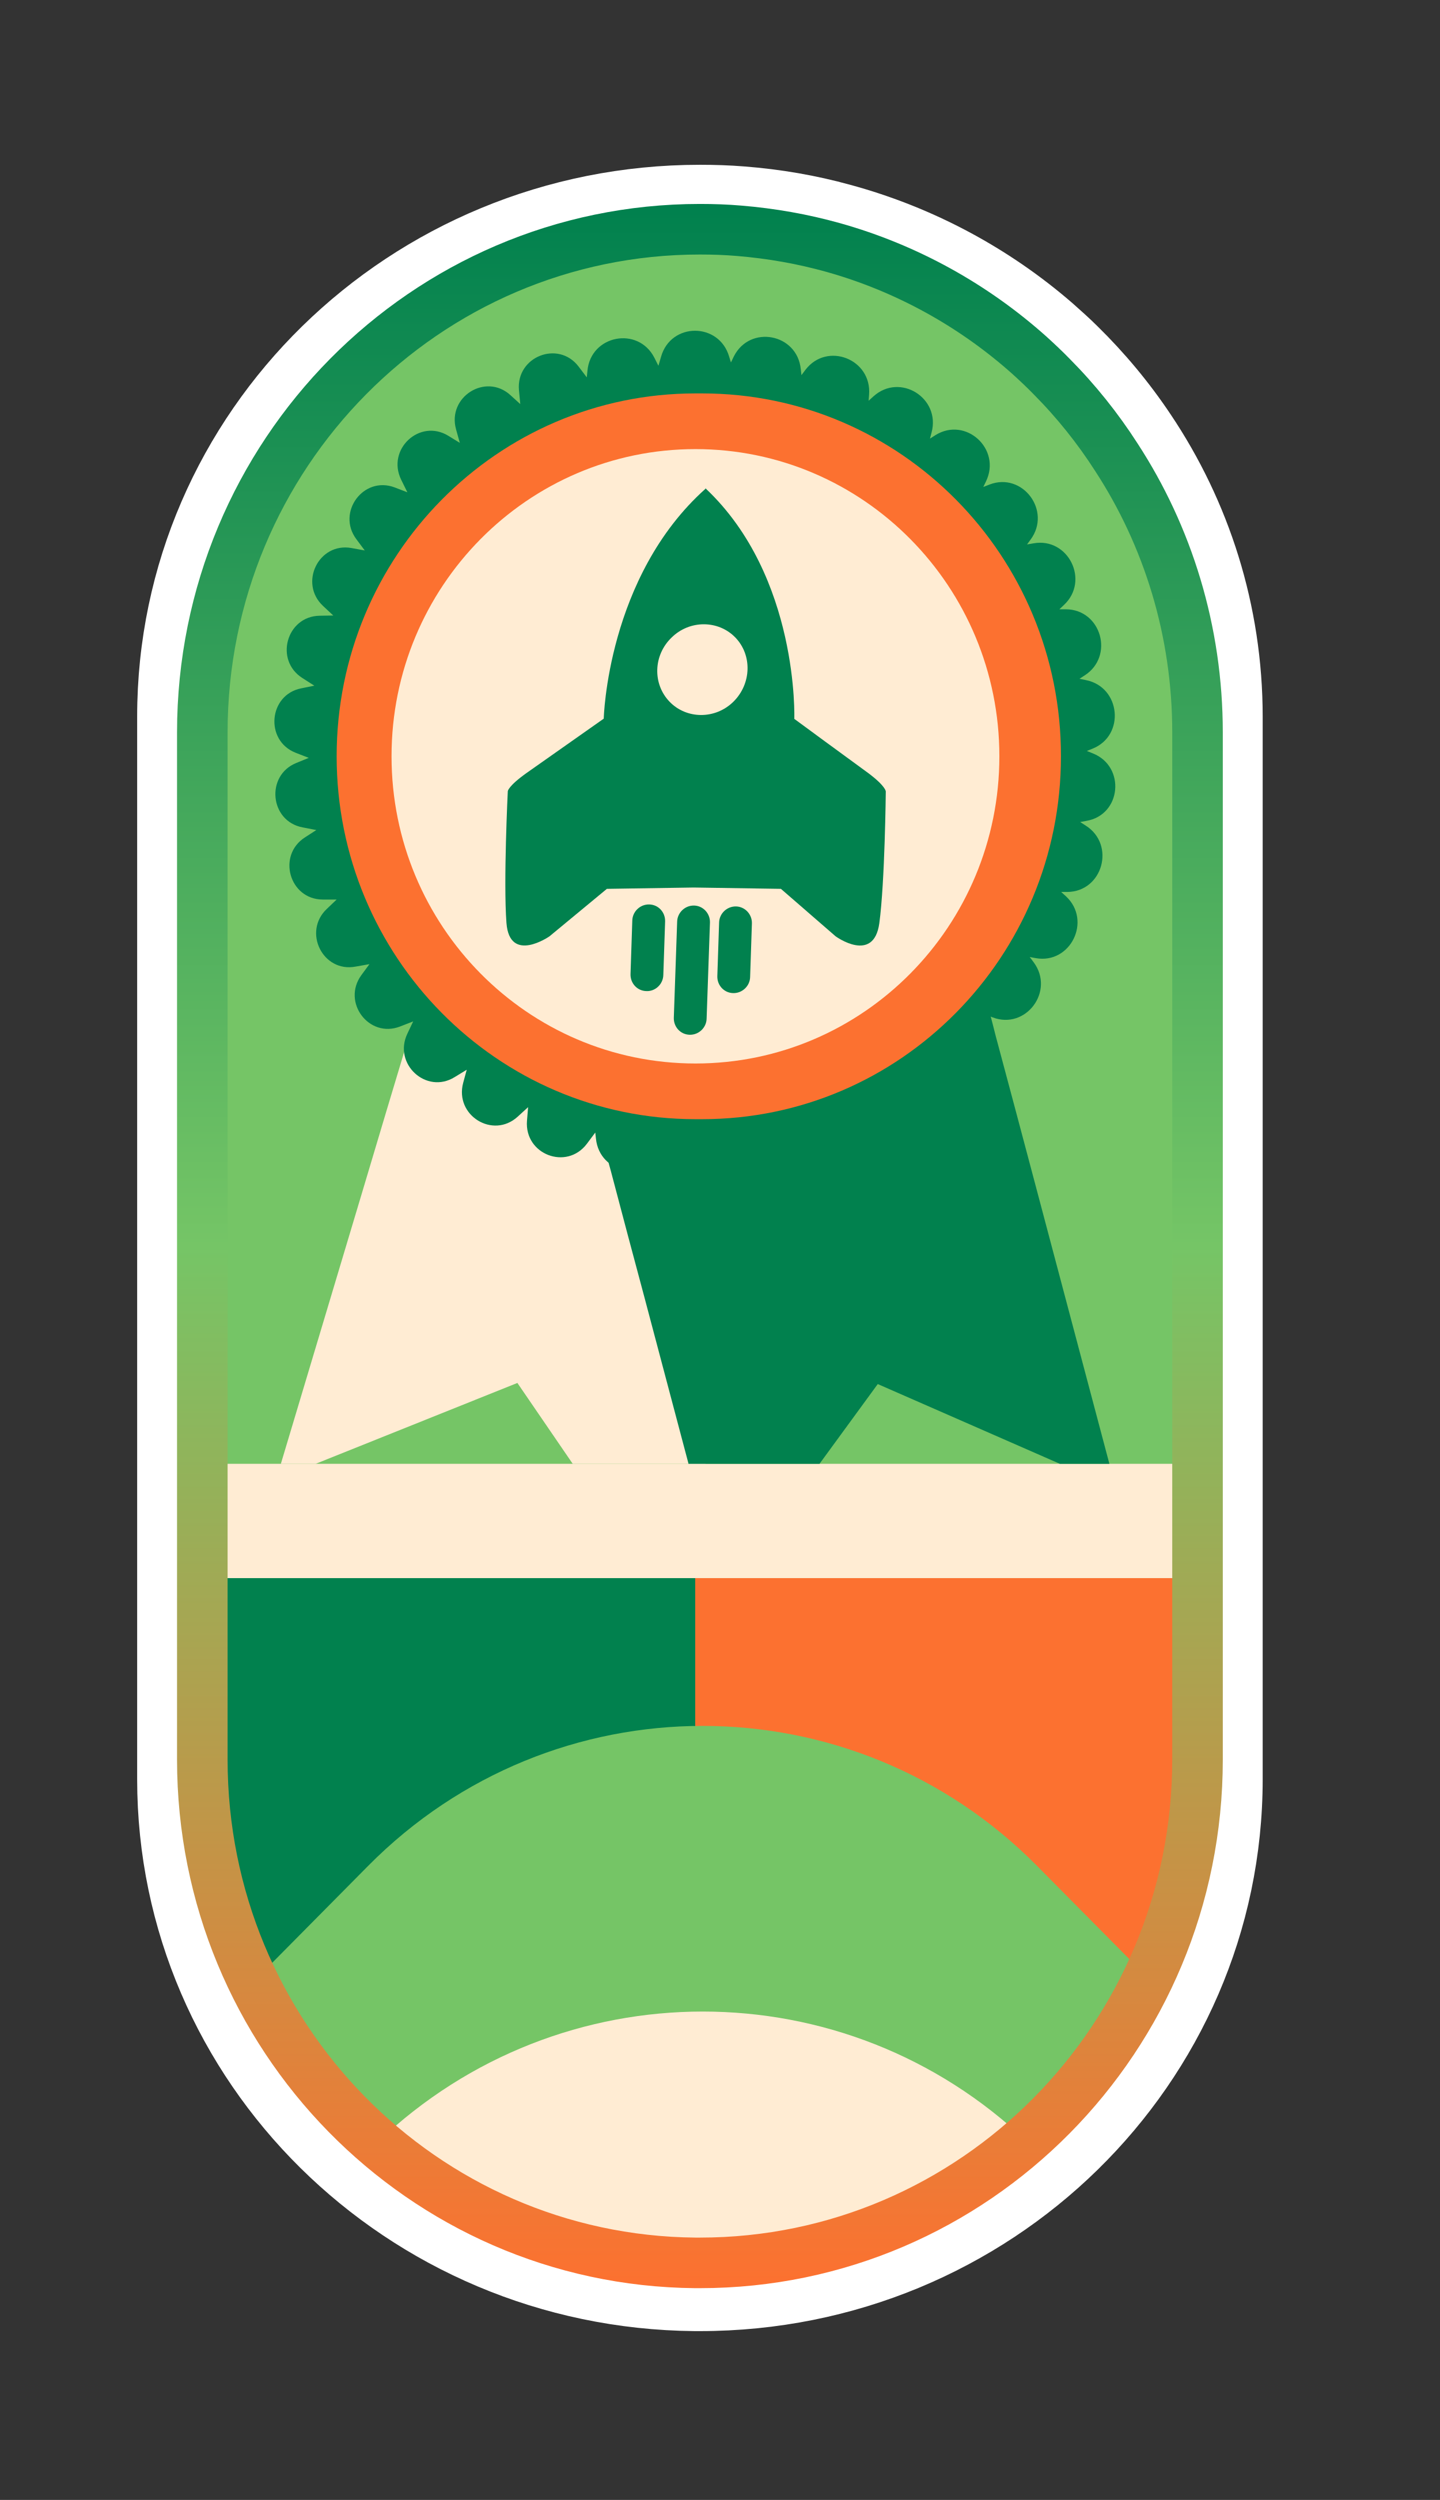
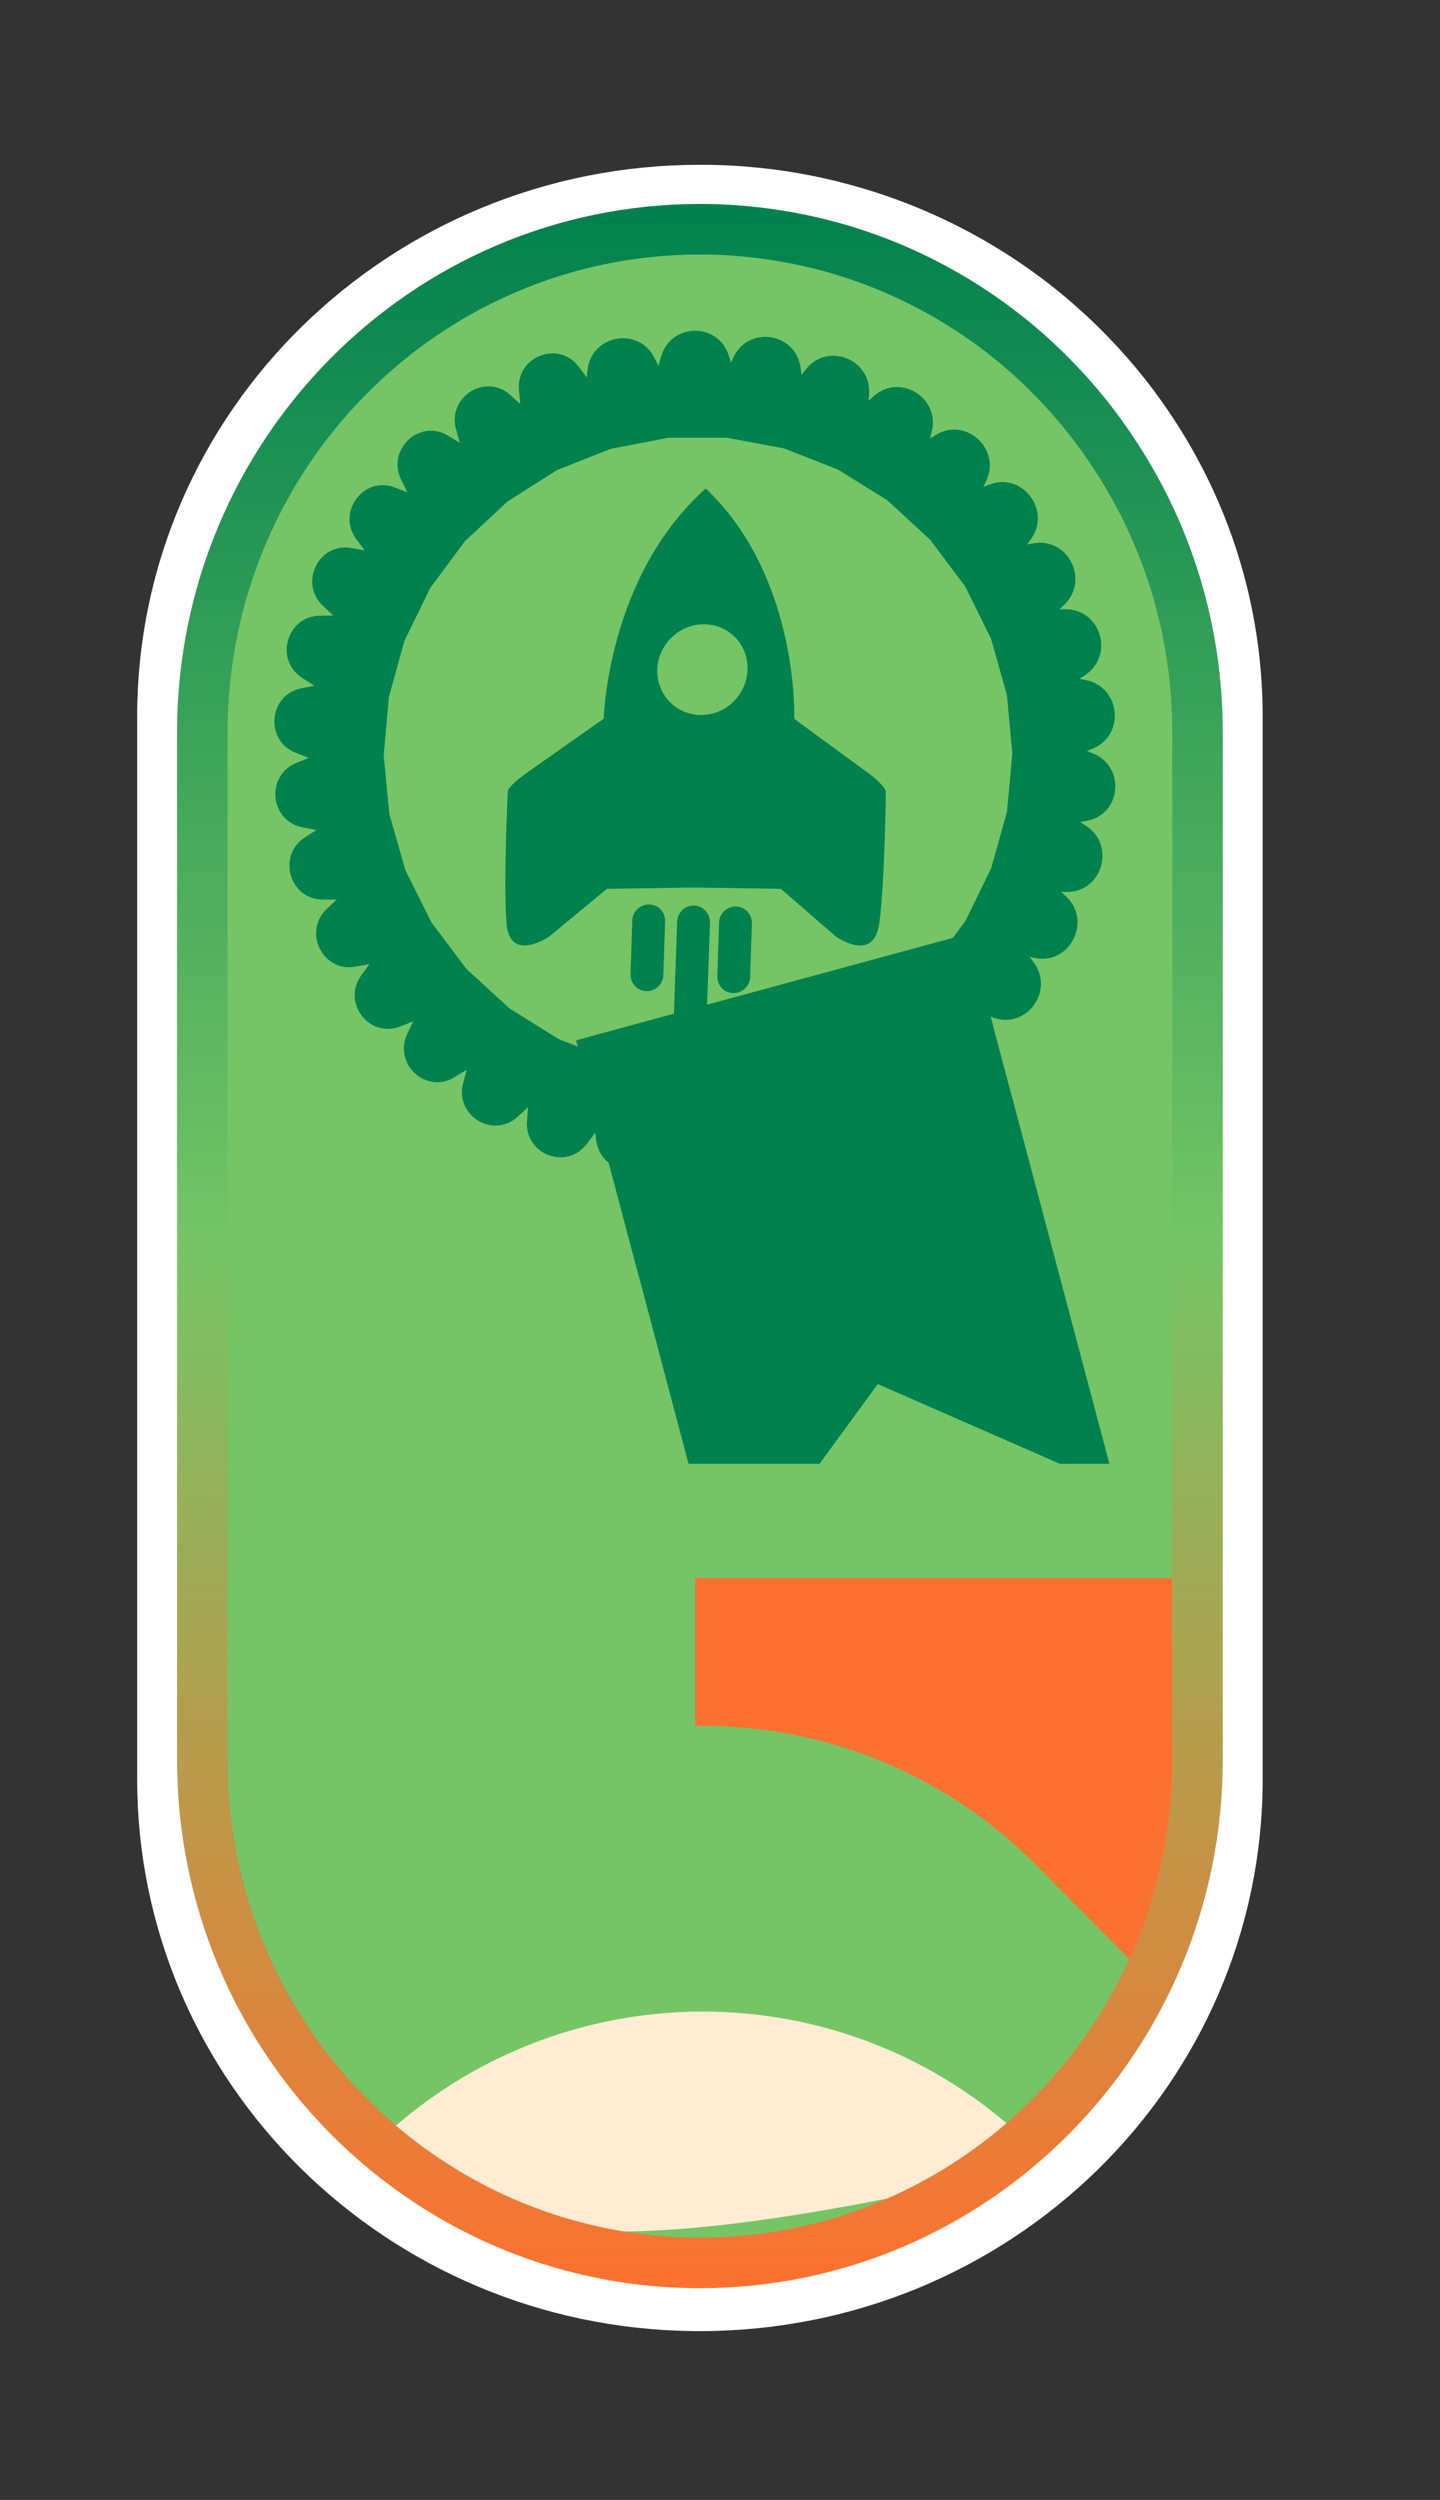
<svg xmlns="http://www.w3.org/2000/svg" width="121" height="210" viewBox="0 0 121 210" fill="none">
  <rect x="0" y="0" width="121" height="210" fill="#333333" stroke="none" />
  <path d="M103.475 60.2V149.463C103.475 173.621 83.487 193.195 58.812 193.195C58.663 193.195 58.531 193.195 58.381 193.195C33.913 192.971 14.15 173.472 14.15 149.463V60.2C14.15 36.042 34.156 16.468 58.812 16.468C59.994 16.468 61.175 16.505 62.337 16.599C65.225 16.823 68.056 17.31 70.756 18.058C77.375 19.855 83.394 23.111 88.4 27.452C89.075 28.051 89.75 28.65 90.388 29.286C92.544 31.401 94.494 33.74 96.181 36.266C100.794 43.134 103.475 51.368 103.475 60.2Z" fill="#FFECD3" />
  <path d="M103.475 60.2V149.463C103.475 173.621 83.487 193.195 58.812 193.195C58.663 193.195 58.531 193.195 58.381 193.195C33.913 192.971 14.15 173.472 14.15 149.463V60.2C14.15 36.042 34.156 16.468 58.812 16.468C59.994 16.468 61.175 16.505 62.337 16.599C65.225 16.823 68.056 17.31 70.756 18.058C77.375 19.855 83.394 23.111 88.4 27.452C89.075 28.051 89.75 28.65 90.388 29.286C92.544 31.401 94.494 33.74 96.181 36.266C100.794 43.134 103.475 51.368 103.475 60.2Z" stroke="white" stroke-width="5.25" stroke-miterlimit="10" />
  <path d="M100.625 61.529V147.816C100.625 171.17 81.894 190.089 58.812 190.089C58.681 190.089 58.55 190.089 58.419 190.089C35.506 189.883 17 171.039 17 147.816V61.529C17 38.175 35.731 19.256 58.812 19.256C59.919 19.256 61.025 19.293 62.112 19.387C64.831 19.611 67.456 20.079 70.006 20.79C76.213 22.531 81.838 25.674 86.525 29.866C87.162 30.446 87.781 31.026 88.381 31.644C90.406 33.684 92.225 35.948 93.8 38.4C98.131 45.043 100.625 52.996 100.625 61.529Z" fill="#75C566" />
  <path d="M58.419 190.089C58.55 190.089 58.681 190.089 58.812 190.089C81.912 190.089 100.625 171.151 100.625 147.816V132.565H58.419V190.089Z" fill="#FC7130" />
-   <path d="M17 132.565V147.816C17 171.039 35.506 189.883 58.419 190.089V132.565H17Z" fill="#01814E" />
  <path d="M96.65 166.342C95.844 168.026 94.925 169.617 93.912 171.17C90.819 175.886 86.806 179.947 82.138 183.09C75.519 187.526 67.588 190.127 59.038 190.127C50.506 190.127 42.556 187.544 35.938 183.09C31.269 179.965 27.256 175.905 24.163 171.17C23.15 169.636 22.231 168.026 21.425 166.342L30.931 156.742C46.456 141.061 71.619 141.061 87.144 156.742L96.65 166.342Z" fill="#75C566" />
-   <path d="M86.3 179.909C84.987 181.051 83.6 182.117 82.138 183.091C75.519 187.526 67.588 190.127 59.038 190.127C50.506 190.127 42.556 187.544 35.938 183.091C34.475 182.117 33.087 181.051 31.775 179.909C47.094 165.332 71.019 165.332 86.3 179.909Z" fill="#FFECD3" />
-   <path d="M69.725 88.121L66.987 97.272L66.688 98.226L65.056 103.69L63.65 108.387L59.281 122.965H48.125L43.475 116.172L26.525 122.965H23.6L30.444 100.116L32.45 93.398L34.138 87.784L34.362 87.054L37.025 78.109L58.438 84.659L69.725 88.121Z" fill="#FFECD3" />
-   <path d="M99.237 122.965H18.406V132.565H99.237V122.965Z" fill="#FFECD3" />
+   <path d="M86.3 179.909C84.987 181.051 83.6 182.117 82.138 183.091C50.506 190.127 42.556 187.544 35.938 183.091C34.475 182.117 33.087 181.051 31.775 179.909C47.094 165.332 71.019 165.332 86.3 179.909Z" fill="#FFECD3" />
  <path d="M93.219 122.965H89.056L73.756 116.265L68.862 122.965H57.856L54.087 108.743L52.756 103.765L51.331 98.376L51.125 97.627L48.406 87.391L58.438 84.659L81.388 78.427L83.356 85.8L83.675 87.054L85.287 93.08L86.919 99.218L93.219 122.965Z" fill="#01814E" />
  <path d="M100.625 61.529V147.816C100.625 171.17 81.894 190.089 58.812 190.089C58.681 190.089 58.55 190.089 58.419 190.089C35.506 189.883 17 171.039 17 147.816V61.529C17 38.175 35.731 19.256 58.812 19.256C59.919 19.256 61.025 19.293 62.112 19.387C64.831 19.611 67.456 20.079 70.006 20.79C76.213 22.531 81.838 25.674 86.525 29.866C87.162 30.446 87.781 31.026 88.381 31.644C90.406 33.684 92.225 35.948 93.8 38.4C98.131 45.043 100.625 52.996 100.625 61.529Z" stroke="url(#paint0_linear_1151_7776)" stroke-width="4.248" stroke-miterlimit="10" />
  <path d="M91.831 63.288L91.325 63.083L91.794 62.895C94.569 61.791 94.175 57.712 91.25 57.132L90.706 57.019L91.138 56.739C93.65 55.129 92.544 51.2 89.562 51.181H89.019L89.394 50.825C91.588 48.786 89.769 45.118 86.844 45.642L86.3 45.735L86.6 45.324C88.381 42.91 85.925 39.635 83.15 40.702L82.625 40.907L82.85 40.44C84.162 37.726 81.162 34.975 78.612 36.547L78.144 36.847L78.275 36.341C79.062 33.441 75.631 31.289 73.4 33.291L72.987 33.665L73.025 33.16C73.269 30.166 69.5 28.688 67.681 31.064L67.344 31.513L67.287 31.008C66.987 28.014 63.013 27.265 61.663 29.941L61.419 30.447L61.269 29.96C60.425 27.059 56.375 27.059 55.55 29.96L55.325 30.727L54.987 30.054C53.619 27.378 49.644 28.145 49.362 31.139L49.306 31.7L48.612 30.784C46.906 28.557 43.362 29.96 43.606 32.767L43.719 33.946L42.875 33.179C40.794 31.307 37.569 33.347 38.319 36.061L38.638 37.202L37.663 36.603C35.263 35.144 32.469 37.745 33.706 40.29L34.231 41.356L33.163 40.945C30.538 39.953 28.269 43.041 29.938 45.286L30.65 46.241L29.525 46.035C26.769 45.548 25.1 48.991 27.144 50.9L28.006 51.705L26.863 51.724C24.069 51.761 23.038 55.466 25.419 56.963L26.413 57.599L25.306 57.824C22.569 58.367 22.231 62.203 24.837 63.232L25.944 63.663L24.894 64.093C22.306 65.141 22.663 68.977 25.419 69.501L26.581 69.726L25.625 70.343C23.262 71.859 24.312 75.546 27.106 75.564H28.288L27.462 76.35C25.419 78.278 27.125 81.721 29.881 81.197L31.044 80.991L30.369 81.908C28.7 84.191 31.006 87.241 33.612 86.231L34.719 85.8L34.231 86.83C33.013 89.375 35.825 91.957 38.206 90.479L39.219 89.861L38.919 90.965C38.188 93.697 41.413 95.7 43.494 93.81L44.375 93.005L44.281 94.147C44.056 96.972 47.6 98.338 49.306 96.093L50.019 95.138L50.075 95.644C50.375 98.638 54.369 99.386 55.7 96.692L55.944 96.186L56.094 96.673C56.938 99.555 60.987 99.555 61.812 96.654L61.962 96.111L62.188 96.579C63.538 99.255 67.531 98.507 67.812 95.494L67.869 94.933L68.188 95.344C70.006 97.721 73.775 96.242 73.513 93.248L73.456 92.687L73.831 93.024C76.044 95.026 79.494 92.874 78.688 89.973L78.537 89.431L78.969 89.693C81.519 91.246 84.5 88.495 83.188 85.782L82.944 85.276L83.412 85.464C86.206 86.53 88.644 83.255 86.862 80.841L86.525 80.392L87.031 80.486C89.956 81.01 91.756 77.342 89.581 75.302L89.169 74.928H89.675C92.656 74.909 93.763 70.961 91.231 69.352L90.763 69.052L91.269 68.959C94.231 68.472 94.606 64.392 91.831 63.288ZM65.938 89.019L61.156 89.936L56.281 89.955L51.5 89.056L46.962 87.297L42.819 84.715L39.2 81.403L36.256 77.492L34.062 73.094L32.712 68.36L32.244 63.457L32.675 58.554L33.987 53.819L36.144 49.403L39.069 45.455L42.65 42.124L46.775 39.504L51.312 37.707L56.169 36.772H61.1L65.881 37.67L70.419 39.448L74.562 42.03L78.162 45.342L81.106 49.272L83.281 53.67L84.612 58.404L85.062 63.307L84.612 68.21L83.281 72.944L81.125 77.361L78.2 81.29L74.6 84.621L70.475 87.223L65.938 89.019Z" fill="#01814E" />
-   <path d="M59 33.048C58.906 33.048 58.812 33.048 58.719 33.048C58.625 33.048 58.531 33.048 58.438 33.048C41.788 33.048 28.288 46.69 28.288 63.532C28.288 80.373 41.788 94.015 58.438 94.015C58.531 94.015 58.625 94.015 58.719 94.015C58.812 94.015 58.906 94.015 59 94.015C75.65 94.015 89.15 80.373 89.15 63.532C89.169 46.69 75.669 33.048 59 33.048Z" fill="#FC7130" />
-   <path d="M58.438 89.337C72.541 89.337 83.975 77.784 83.975 63.532C83.975 49.28 72.541 37.726 58.438 37.726C44.334 37.726 32.9 49.28 32.9 63.532C32.9 77.784 44.334 89.337 58.438 89.337Z" fill="#FFECD3" />
  <path d="M66.744 60.388C66.744 60.388 67.156 48.467 59.319 41.057V41.02L59.3 41.038L59.281 41.02V41.057C51.013 48.449 50.731 60.369 50.731 60.369C50.731 60.369 45.819 63.831 44.244 64.935C42.669 66.058 42.669 66.469 42.669 66.469C42.669 66.469 42.294 74.067 42.556 77.529C42.819 80.991 46.175 78.652 46.175 78.652L50.994 74.666L58.288 74.554L65.619 74.666L70.213 78.652C70.213 78.652 73.419 80.991 73.888 77.548C74.356 74.086 74.431 66.488 74.431 66.488C74.431 66.488 74.45 66.058 72.95 64.935C71.45 63.85 66.744 60.388 66.744 60.388ZM61.625 58.947C60.106 60.444 57.688 60.425 56.263 58.947C54.819 57.45 54.894 55.036 56.431 53.557C57.95 52.06 60.369 52.079 61.794 53.557C63.219 55.036 63.144 57.45 61.625 58.947Z" fill="#01814E" />
  <path d="M58.325 76.069C57.556 76.05 56.919 76.668 56.9 77.417L56.619 85.501C56.6 86.268 57.181 86.904 57.95 86.923C58.719 86.942 59.356 86.324 59.375 85.576L59.656 77.492C59.675 76.724 59.075 76.088 58.325 76.069Z" fill="#01814E" />
  <path d="M61.85 76.144C61.081 76.126 60.444 76.743 60.425 77.492L60.275 82.001C60.256 82.769 60.837 83.405 61.606 83.424C62.375 83.442 63.013 82.825 63.031 82.076L63.181 77.566C63.2 76.799 62.6 76.163 61.85 76.144Z" fill="#01814E" />
  <path d="M55.737 81.908L55.888 77.398C55.906 76.631 55.325 75.995 54.556 75.976C53.788 75.957 53.15 76.575 53.131 77.323L52.981 81.833C52.962 82.6 53.544 83.237 54.312 83.255C55.062 83.293 55.719 82.675 55.737 81.908Z" fill="#01814E" />
  <defs>
    <linearGradient id="paint0_linear_1151_7776" x1="58.812" y1="17.668" x2="58.812" y2="191.692" gradientUnits="userSpaceOnUse">
      <stop stop-color="#01814E" />
      <stop offset="0.5" stop-color="#75C566" />
      <stop offset="1" stop-color="#FC7130" />
    </linearGradient>
  </defs>
</svg>